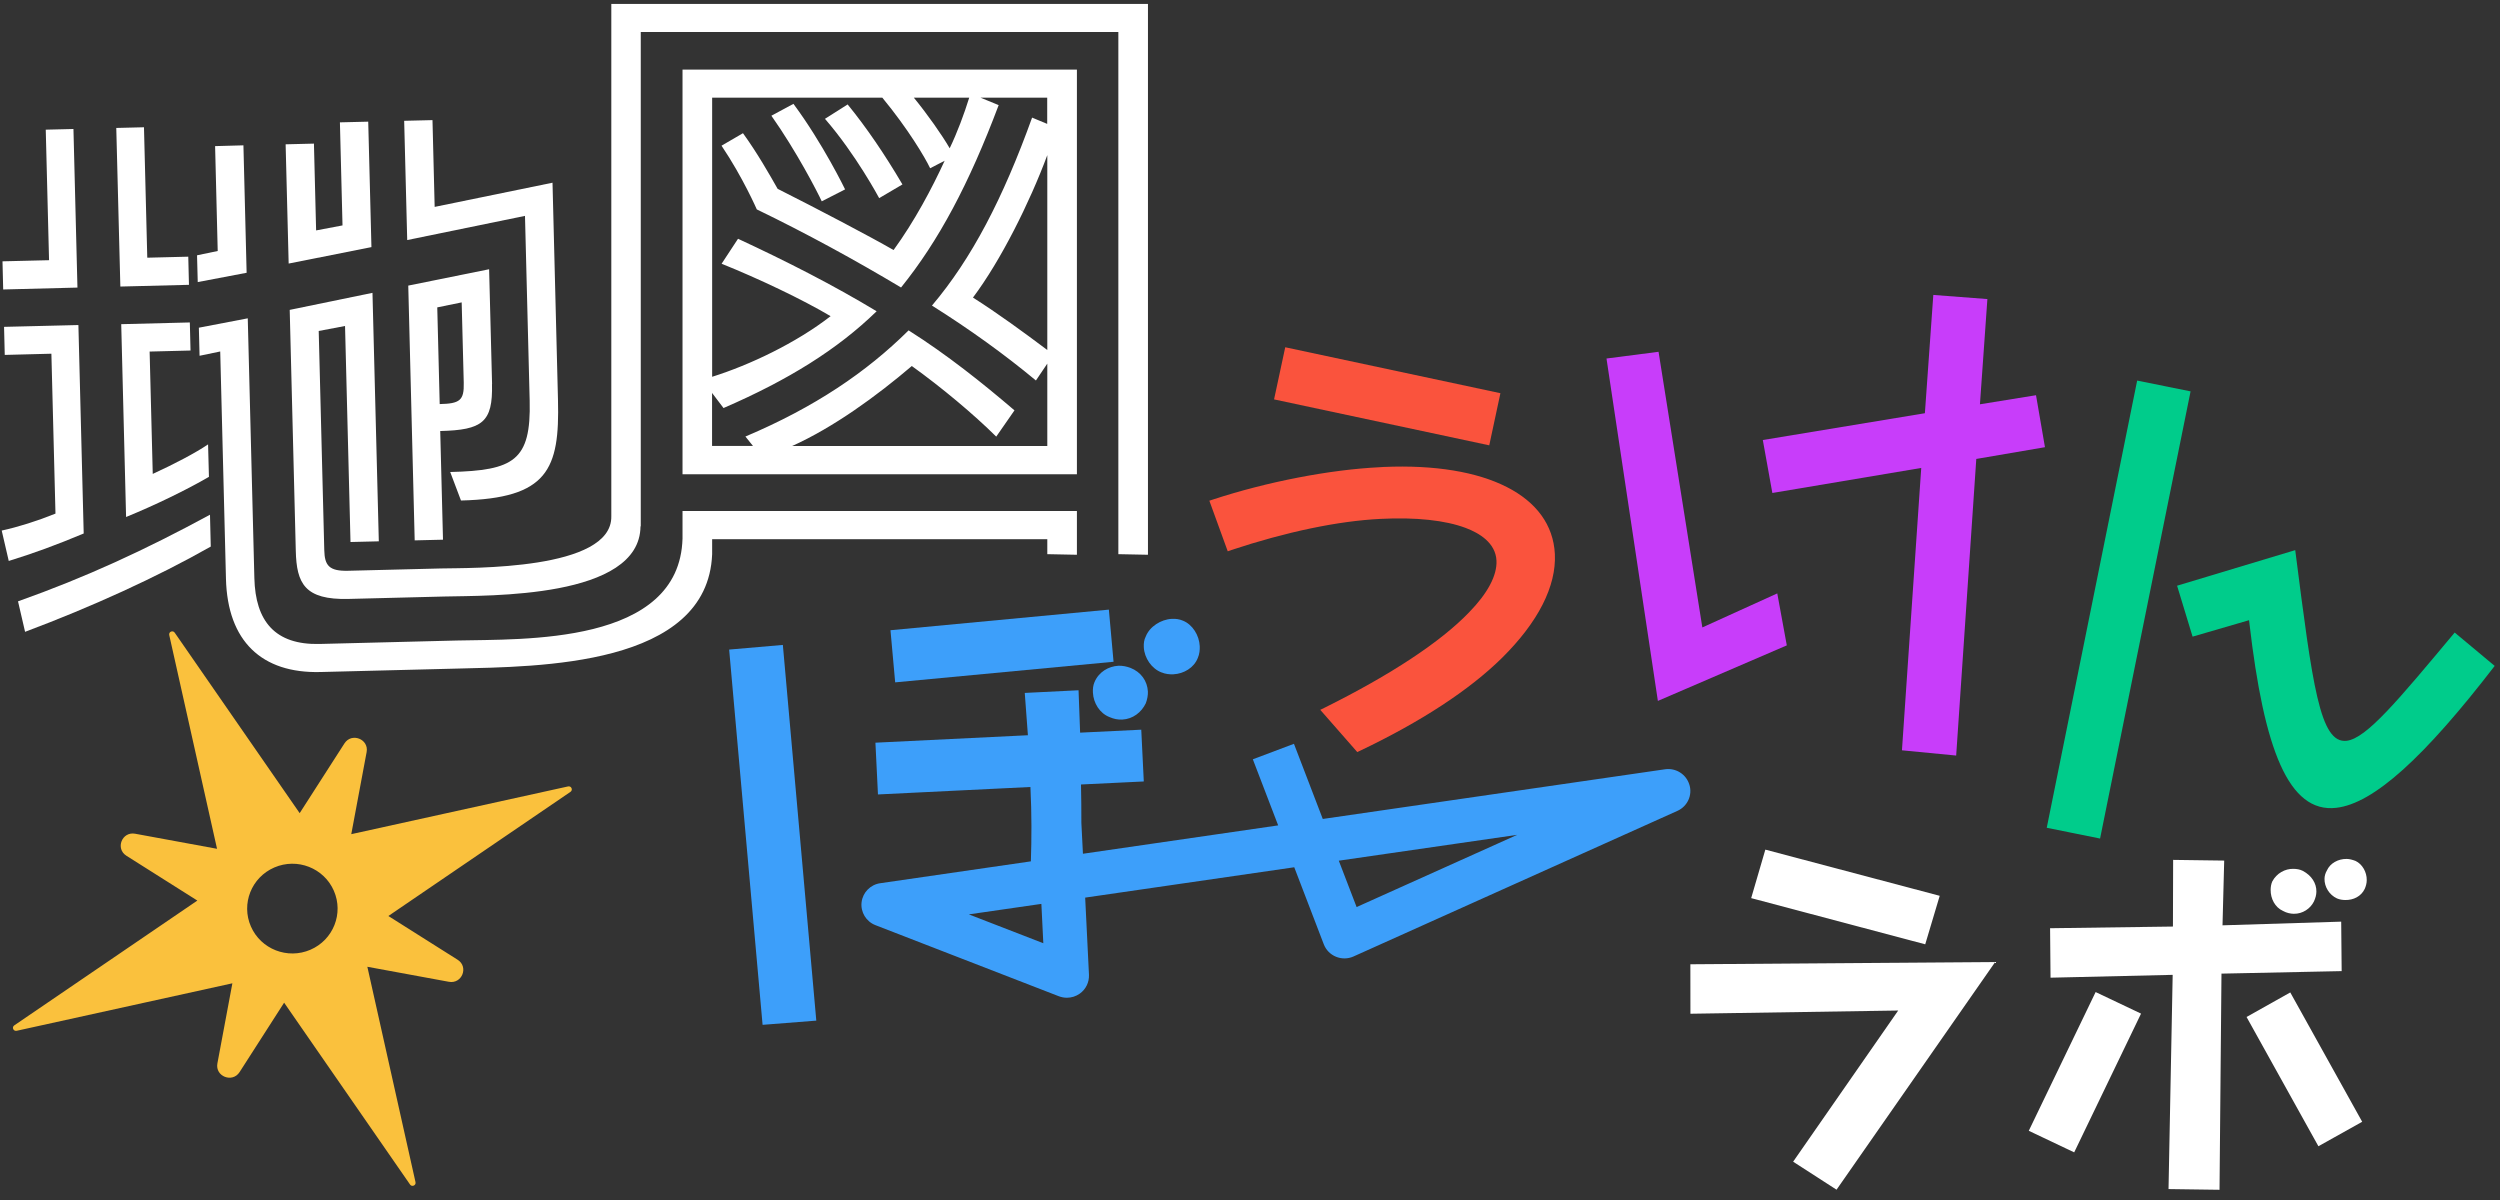
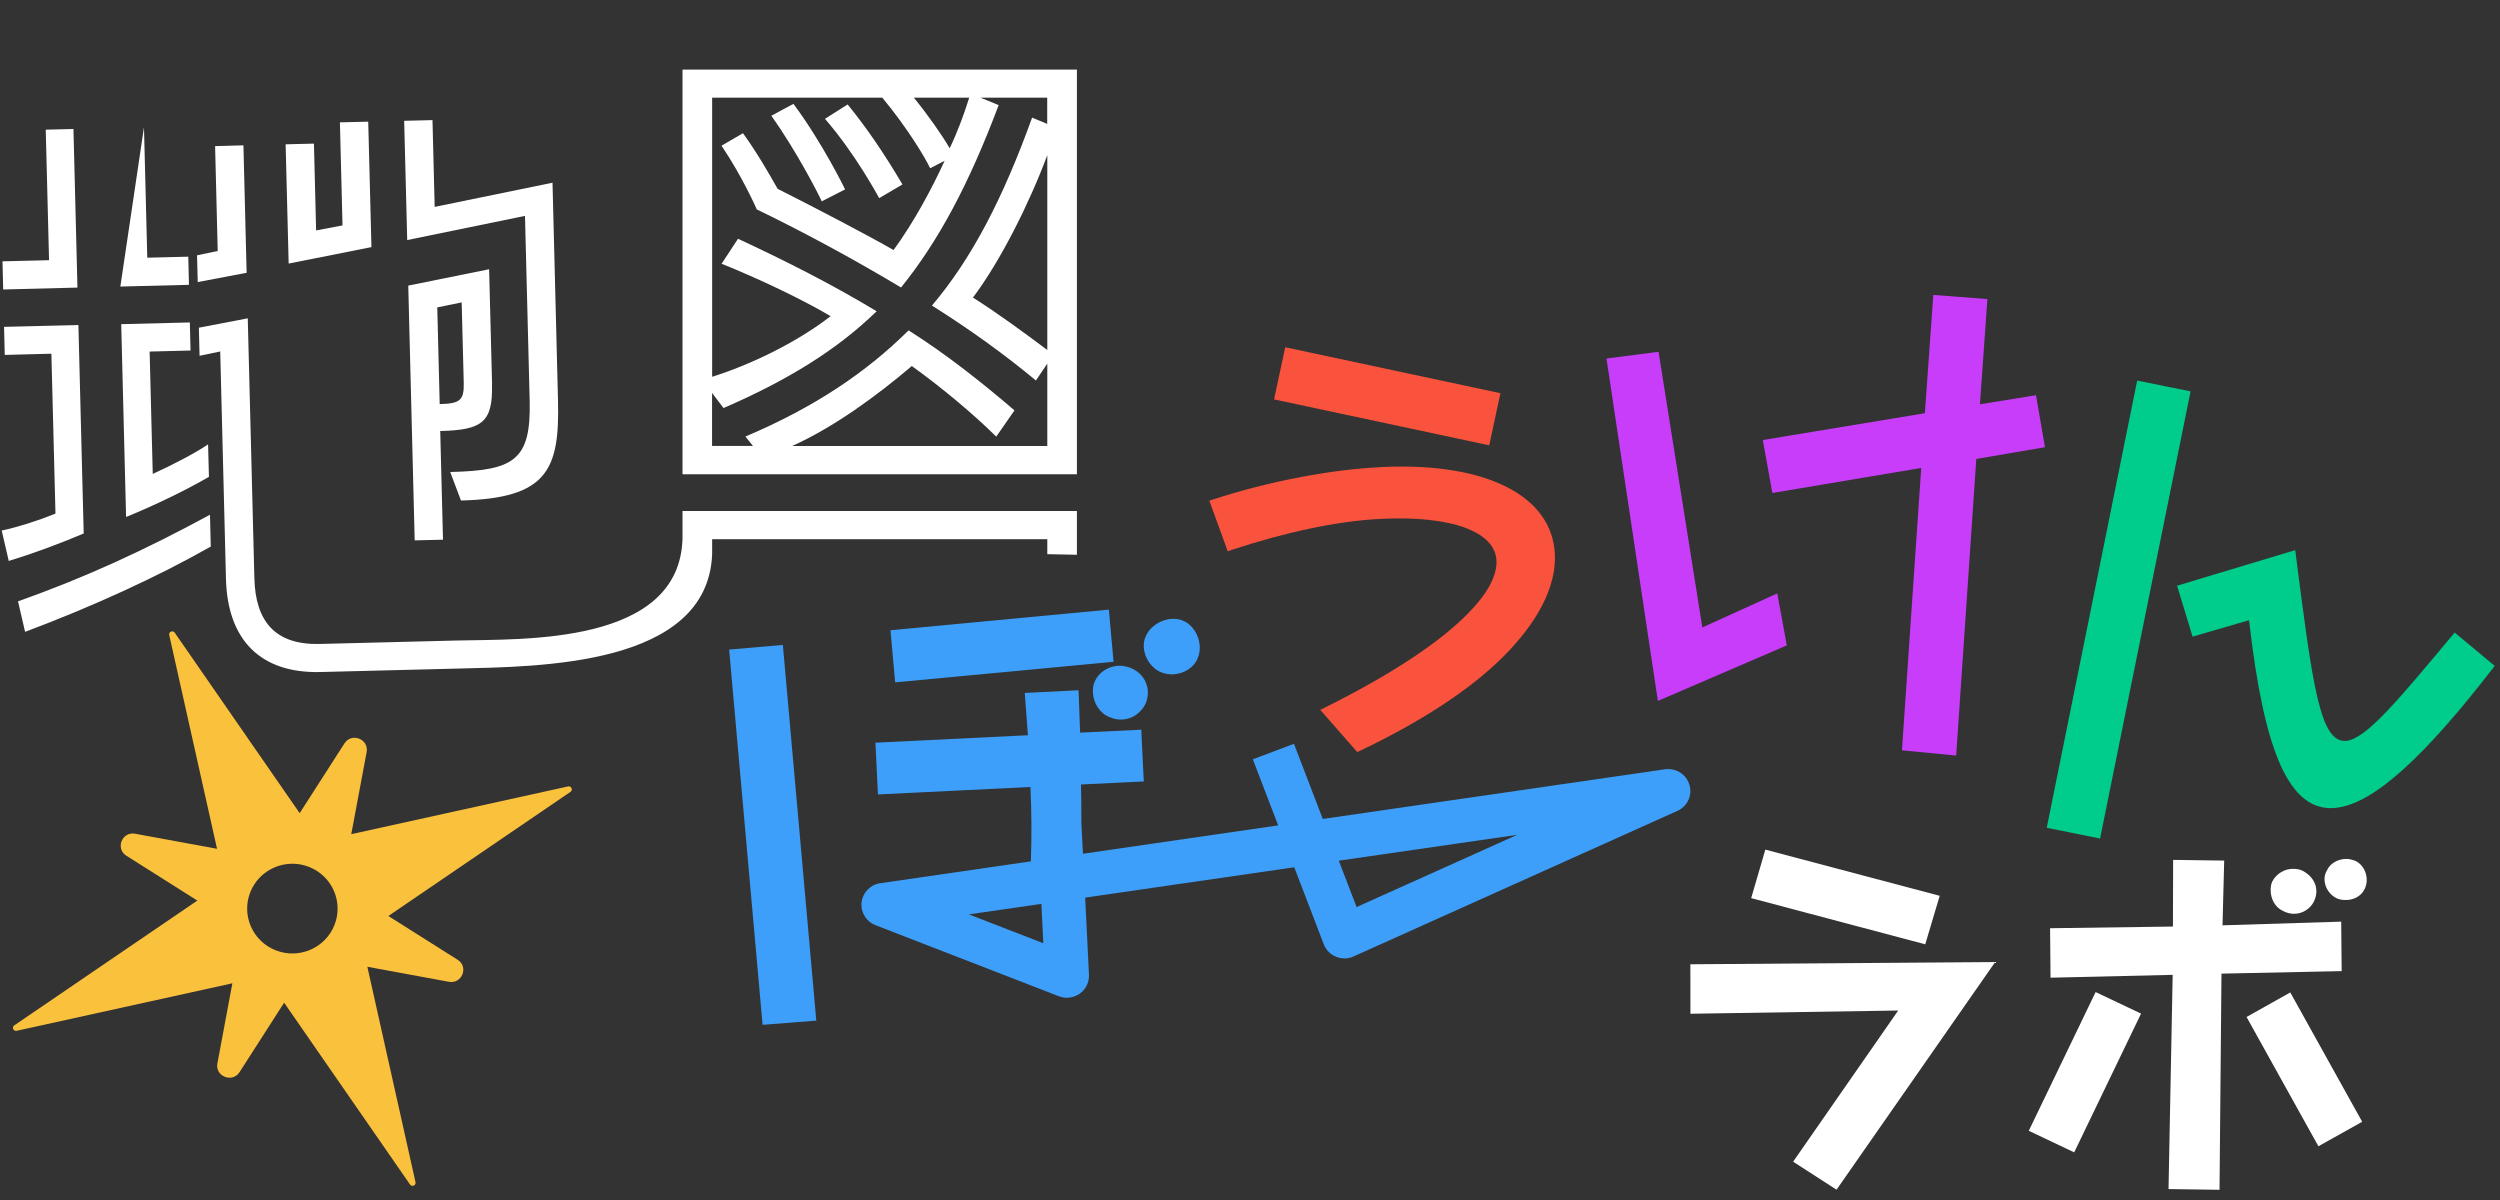
<svg xmlns="http://www.w3.org/2000/svg" width="200" height="96" viewBox="0 0 200 96" fill="none">
  <rect x="0" y="0" width="200" height="96" fill="#333333" stroke="none" />
  <g clip-path="url(#clip0_304_62245)">
    <path d="M135.234 81.099L151.856 80.842L143.451 92.935L146.923 95.176L159.615 76.962L135.229 77.142L135.234 81.099Z" fill="white" />
    <path d="M154.018 75.545L155.177 71.665L141.227 67.97L140.094 71.85L154.018 75.545Z" fill="white" />
    <path d="M183.456 69.507C182.811 69.496 182.13 69.857 181.782 70.517C181.688 70.728 181.652 70.97 181.652 71.187C181.642 71.887 182 72.593 182.645 72.877C182.92 73.031 183.227 73.098 183.502 73.103C184.209 73.114 184.828 72.696 185.114 72.119C185.238 71.846 185.306 71.604 185.311 71.331C185.321 70.661 184.932 70.048 184.23 69.672C183.986 69.548 183.741 69.512 183.466 69.507H183.456Z" fill="white" />
    <path d="M188.44 68.873C188.196 68.781 187.951 68.714 187.733 68.714C187.057 68.703 186.408 69.059 186.153 69.636C186.028 69.847 185.961 70.089 185.961 70.306C185.95 70.945 186.34 71.589 186.953 71.872C187.166 71.965 187.411 72.001 187.629 72.001C188.273 72.011 188.892 71.713 189.178 71.11C189.271 70.898 189.339 70.656 189.339 70.409C189.349 69.77 188.986 69.126 188.44 68.873Z" fill="white" />
    <path d="M187.296 73.732L177.801 74.026L177.936 68.847L173.851 68.791L173.835 74.124L164.007 74.258L164.043 78.215L173.814 77.988L173.482 95.126L177.562 95.183L177.718 77.89L187.333 77.689L187.296 73.732Z" fill="white" />
    <path d="M179.724 81.358L185.472 91.7L188.975 89.742L183.222 79.395L179.724 81.358Z" fill="white" />
    <path d="M162.302 90.463L165.935 92.189L171.283 81.09L167.65 79.364L162.302 90.463Z" fill="white" />
    <path d="M135.15 62.776C134.9 61.944 134.077 61.418 133.207 61.542L105.822 65.517L103.516 59.504L100.227 60.744L102.253 66.031L86.635 68.3L86.51 65.836C86.51 64.862 86.504 63.852 86.48 62.759L91.503 62.517L91.301 58.375L86.409 58.612C86.355 57.525 86.343 56.391 86.284 55.221L81.981 55.434L82.232 58.819L70.034 59.415L70.237 63.556L82.434 62.959C82.542 65.145 82.53 67.077 82.47 68.908L70.422 70.657C69.629 70.769 69.016 71.401 68.926 72.187C68.837 72.972 69.29 73.723 70.034 74.012L84.71 79.701C84.919 79.778 85.134 79.819 85.354 79.819C85.718 79.819 86.081 79.707 86.385 79.488C86.868 79.145 87.142 78.578 87.118 77.988L86.814 71.809L103.54 69.381L105.905 75.548C106.078 75.997 106.43 76.357 106.882 76.54C107.329 76.724 107.836 76.718 108.283 76.517L134.197 64.868C134.995 64.507 135.406 63.621 135.156 62.788L135.15 62.776ZM77.507 73.15L83.31 72.311L83.465 75.459L77.507 73.15ZM108.527 72.559L107.103 68.855L121.374 66.787L108.527 72.565V72.559Z" fill="#3D9FFA" />
    <path d="M175.246 31.309L170.973 30.447L163.74 66.222L168.006 67.084L175.246 31.309Z" fill="#00CC8B" />
    <path d="M175.401 50.933L179.923 49.616L179.953 49.864C181.121 59.936 183.082 65.064 186.901 64.626C189.88 64.284 193.92 60.621 199.575 53.273L196.375 50.603C191.859 56.008 189.32 59.08 187.729 59.263C185.59 59.505 185.006 54.856 183.618 44.01L174.167 46.857L175.407 50.933H175.401Z" fill="#00CC8B" />
    <path d="M92.926 53.793C93.232 53.924 93.572 53.958 93.87 53.944C94.703 53.903 95.521 53.422 95.827 52.631C95.959 52.328 95.993 51.984 95.979 51.695C95.938 50.821 95.403 49.968 94.647 49.659C94.342 49.528 94.05 49.494 93.752 49.508C92.871 49.549 91.962 50.133 91.656 50.931C91.525 51.179 91.49 51.475 91.504 51.771C91.546 52.644 92.128 53.497 92.933 53.8L92.926 53.793Z" fill="#3D9FFA" />
    <path d="M58.332 51.966L61.007 81.987L65.304 81.65L62.628 51.594L58.332 51.966Z" fill="#3D9FFA" />
    <path d="M87.559 54.571C87.446 54.831 87.416 55.126 87.434 55.416C87.476 56.254 87.982 57.064 88.757 57.365C89.102 57.519 89.442 57.584 89.782 57.566C90.628 57.525 91.319 56.987 91.665 56.26C91.778 55.959 91.843 55.622 91.832 55.327C91.79 54.488 91.289 53.762 90.425 53.425C90.121 53.313 89.782 53.248 89.484 53.259C88.679 53.301 87.899 53.756 87.559 54.571Z" fill="#3D9FFA" />
    <path d="M89.084 52.941L88.709 48.77L71.238 50.418L71.614 54.589L89.084 52.941Z" fill="#3D9FFA" />
    <path d="M120.033 31.456L102.819 27.781L101.925 31.952L119.14 35.626L120.033 31.456Z" fill="#FA533D" />
    <path d="M98.487 44.009C102.927 42.538 107.068 41.675 110.458 41.51C113.277 41.368 115.63 41.622 117.257 42.236C118.341 42.644 119.646 43.424 119.718 44.842C119.778 46.023 119.021 47.458 117.525 48.988C115.249 51.357 111.251 53.992 105.96 56.621L105.62 56.786L108.581 60.165L108.784 60.071C113.712 57.719 117.537 55.215 120.159 52.633C123.055 49.768 124.515 46.891 124.389 44.322C124.157 39.661 118.914 37.002 110.697 37.357L110.405 37.375C106.377 37.57 101.377 38.538 97.034 39.962L96.748 40.057L98.219 44.103L98.493 44.014L98.487 44.009Z" fill="#FA533D" />
    <path d="M158.395 32.343L158.991 23.925L154.665 23.595L153.991 33.058L141.025 35.202L141.788 39.438L153.699 37.435L152.156 60.025L156.494 60.444L158.103 36.715L163.597 35.775L162.881 31.617L158.395 32.343Z" fill="#C83DFA" />
    <path d="M142.944 51.63L142.182 47.472L136.187 50.195L132.684 28.143L128.519 28.681L132.63 56.073L142.944 51.63Z" fill="#C83DFA" />
    <path d="M6.272 26.003L0.325 26.148L0.38 28.393L4.111 28.297L4.438 41.088C2.993 41.674 1.436 42.163 0.137 42.445L0.7 44.877C2.652 44.277 4.549 43.582 6.696 42.679L6.272 25.996V26.003Z" fill="white" />
-     <path d="M15.117 22.786L15.062 20.534L11.782 20.616L11.518 10.181L9.302 10.236L9.628 22.924L15.117 22.786Z" fill="white" />
+     <path d="M15.117 22.786L15.062 20.534L11.782 20.616L11.518 10.181L9.628 22.924L15.117 22.786Z" fill="white" />
    <path d="M0.255 23.158L6.196 23.007L5.876 10.319L3.66 10.374L3.924 20.816L0.2 20.906L0.255 23.158Z" fill="white" />
    <path d="M15.819 22.566L19.73 21.822L19.474 11.627L17.208 11.689L17.417 20.079L15.763 20.424L15.819 22.566Z" fill="white" />
    <path d="M10.094 41.357C12.435 40.399 14.93 39.187 16.715 38.147L16.646 35.55C15.652 36.225 13.964 37.114 12.22 37.913L11.97 28.125L15.242 28.042L15.187 25.796L9.698 25.934L10.087 41.37L10.094 41.357Z" fill="white" />
    <path d="M39.366 30.728L39.129 21.539L32.661 22.848L33.175 43.23L35.44 43.175L35.218 34.482C38.594 34.4 39.435 33.78 39.359 30.728H39.366ZM35.176 32.333L34.981 24.591L36.934 24.191L37.1 30.632C37.135 32.03 36.788 32.292 35.176 32.326V32.333Z" fill="white" />
    <path d="M41.999 17.269L42.374 32.058C42.492 36.852 41.103 37.637 36.017 37.761L36.878 40.041C43.833 39.869 44.778 37.548 44.639 32.003L44.201 14.617L34.773 16.552L34.599 9.609L32.334 9.664L32.577 19.204L42.006 17.269H41.999Z" fill="white" />
    <path d="M1.443 48.114L2.006 50.546C7.301 48.562 12.532 46.185 16.861 43.726L16.799 41.178C11.574 44.009 6.891 46.172 1.443 48.107V48.114Z" fill="white" />
    <path d="M29.715 19.769L29.458 9.733L27.193 9.788L27.401 18.033L25.289 18.433L25.115 11.489L22.85 11.545L23.093 21.085L29.715 19.769Z" fill="white" />
    <path d="M67.609 15.154C67.609 15.154 65.844 11.503 63.475 8.307L61.71 9.258C63.725 12.11 65.393 15.354 65.74 16.105L67.602 15.154H67.609Z" fill="white" />
-     <path d="M48.905 0.317V41.302C48.982 45.641 37.622 45.421 35.301 45.476L27.846 45.662C26.338 45.696 25.97 45.255 25.942 44.009L25.497 26.478L27.603 26.079L28.04 43.361L30.305 43.306L29.798 23.427L23.177 24.791L23.663 44.071C23.726 46.668 24.365 48.004 27.894 47.914L35.551 47.721C39.046 47.632 51.191 47.907 51.24 42.108H51.261V2.562H89.468V44.333L91.837 44.381V0.317H48.898H48.905Z" fill="white" />
    <path d="M72.195 14.755C70.784 12.357 69.325 10.208 67.811 8.355L65.997 9.506C68.471 12.351 70.333 15.85 70.333 15.85L72.195 14.755Z" fill="white" />
    <path d="M54.602 43.079C54.366 51.634 41.797 51.111 36.559 51.241L25.574 51.517C21.996 51.606 20.432 49.691 20.349 46.247L19.821 25.466L15.909 26.216L15.965 28.462L17.618 28.118L18.077 46.303C18.202 51.296 20.939 53.88 25.629 53.762L36.566 53.487C43.062 53.322 56.617 53.328 56.972 44.333V43.134H83.784V44.333L86.153 44.381V40.882H54.602V43.079Z" fill="white" />
    <path d="M54.602 37.94H86.153V5.566H54.602V37.947V37.94ZM83.784 28C81.922 26.602 79.803 25.052 77.837 23.806C80.053 20.858 82.374 16.208 83.784 12.412V28ZM77.538 7.811C77.135 9.113 76.579 10.608 75.975 11.861C75.37 10.815 74.21 9.161 73.105 7.811H77.538ZM56.972 31.445L57.882 32.643C63.072 30.398 67.005 27.945 70.131 24.901C66.65 22.8 62.926 20.906 59.042 19.101L57.729 21.099C60.703 22.297 64.184 23.95 66.449 25.294C63.677 27.443 59.994 29.192 56.972 30.143V7.811H70.583C72.647 10.312 74.008 12.605 74.411 13.46L75.572 12.86C74.564 15.058 73.154 17.71 71.486 20.003C69.569 18.901 65.49 16.759 62.211 15.106C61.557 13.956 60.599 12.261 59.438 10.656L57.722 11.655C59.438 14.204 60.543 16.752 60.543 16.752C64.476 18.653 68.408 20.802 72.084 23C75.106 19.253 77.524 14.706 79.893 8.41L78.434 7.811H83.777V9.912L82.568 9.409C80.248 15.857 77.732 20.699 74.557 24.446C77.58 26.347 80.352 28.345 82.874 30.439L83.784 29.089V35.681H63.371C66.699 34.179 70.124 31.686 72.945 29.282C75.314 30.983 77.885 33.132 79.699 34.93L81.158 32.829C78.587 30.632 75.766 28.379 72.688 26.43C69.311 29.778 65.177 32.574 59.633 34.923L60.237 35.674H56.965V31.424L56.972 31.445Z" fill="white" />
    <path fill-rule="evenodd" clip-rule="evenodd" d="M13.539 50.803C13.482 50.544 13.826 50.396 13.977 50.614L23.974 65.052L27.555 59.474C28.128 58.58 29.525 59.125 29.33 60.167L28.102 66.733L45.448 62.914C45.709 62.857 45.858 63.198 45.638 63.348L31.069 73.28L36.611 76.781C37.512 77.351 36.962 78.736 35.911 78.543L29.388 77.342L33.241 94.574C33.299 94.833 32.955 94.981 32.804 94.763L22.73 80.215L19.167 85.767C18.593 86.661 17.197 86.115 17.392 85.073L18.59 78.664L1.333 82.463C1.072 82.52 0.922 82.179 1.143 82.029L15.787 72.046L10.111 68.459C9.21 67.889 9.76 66.504 10.81 66.698L17.363 67.904L13.539 50.803ZM24.833 75.98C26.665 75.189 27.504 73.075 26.707 71.257C25.911 69.439 23.78 68.606 21.948 69.397C20.116 70.187 19.276 72.302 20.073 74.119C20.869 75.937 23 76.77 24.833 75.98Z" fill="#FAC13D" />
  </g>
  <defs>
    <clipPath id="clip0_304_62245">
      <rect width="200" height="95.37" fill="white" />
    </clipPath>
  </defs>
</svg>